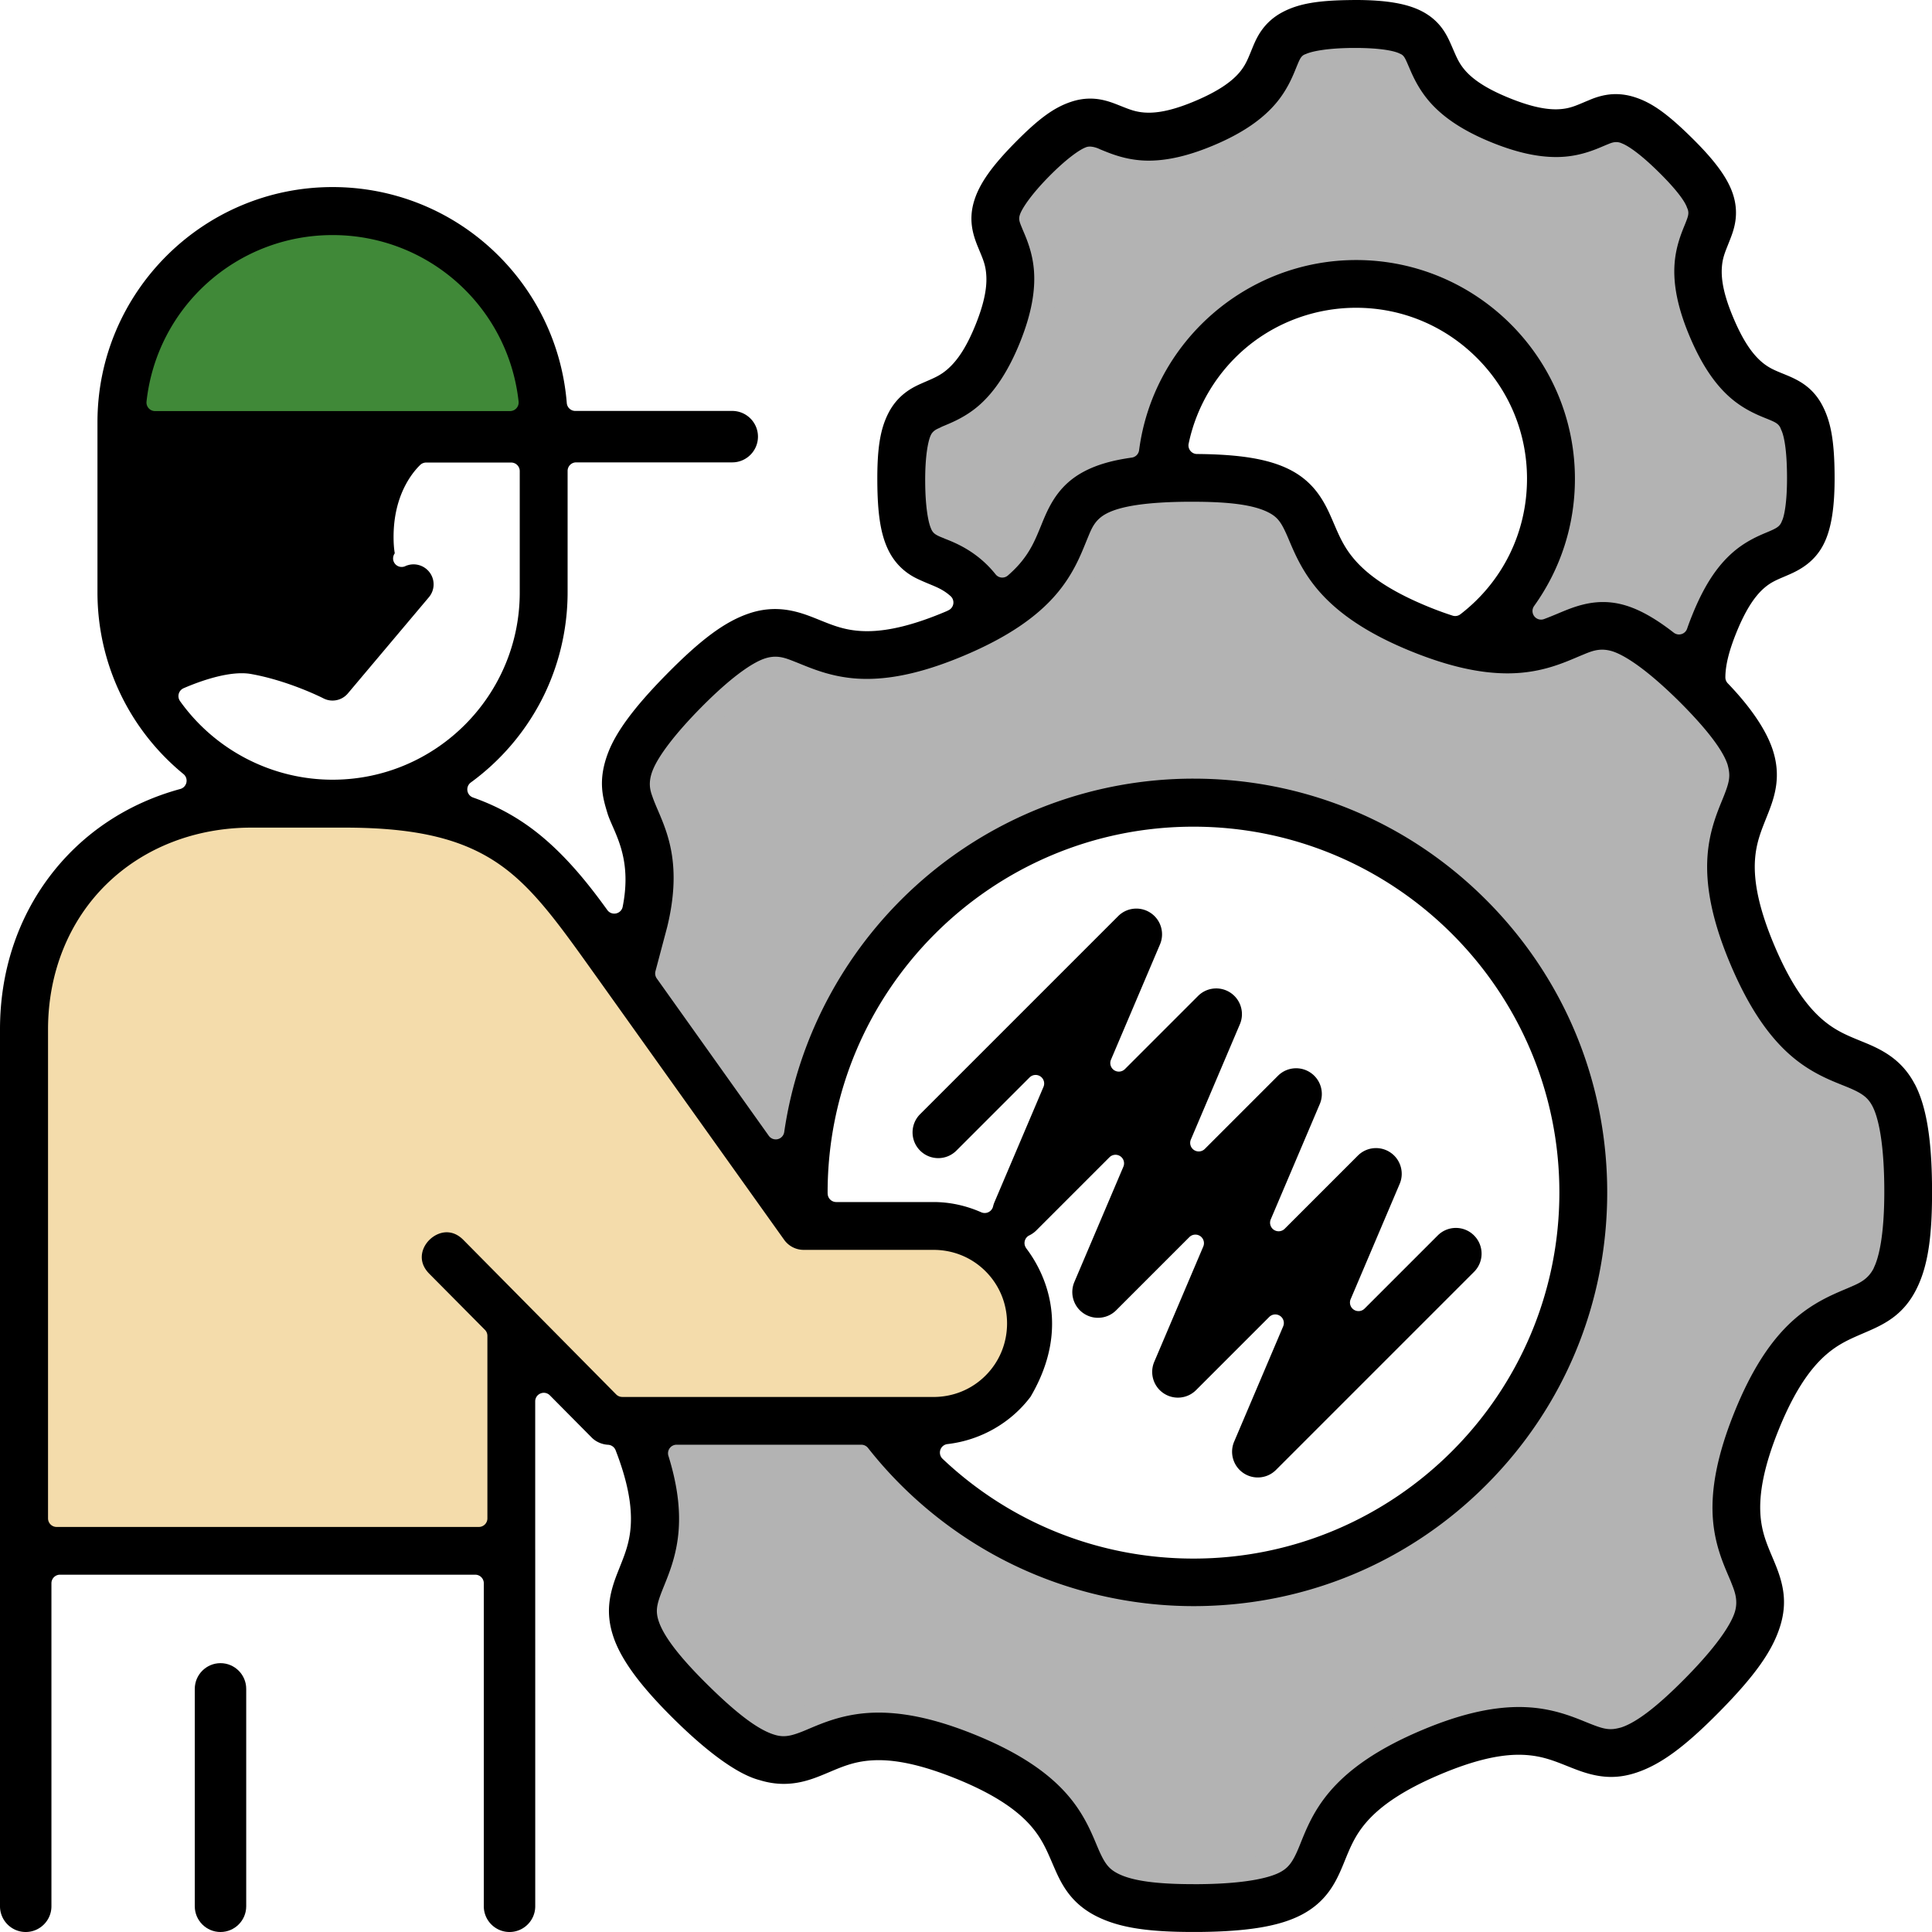
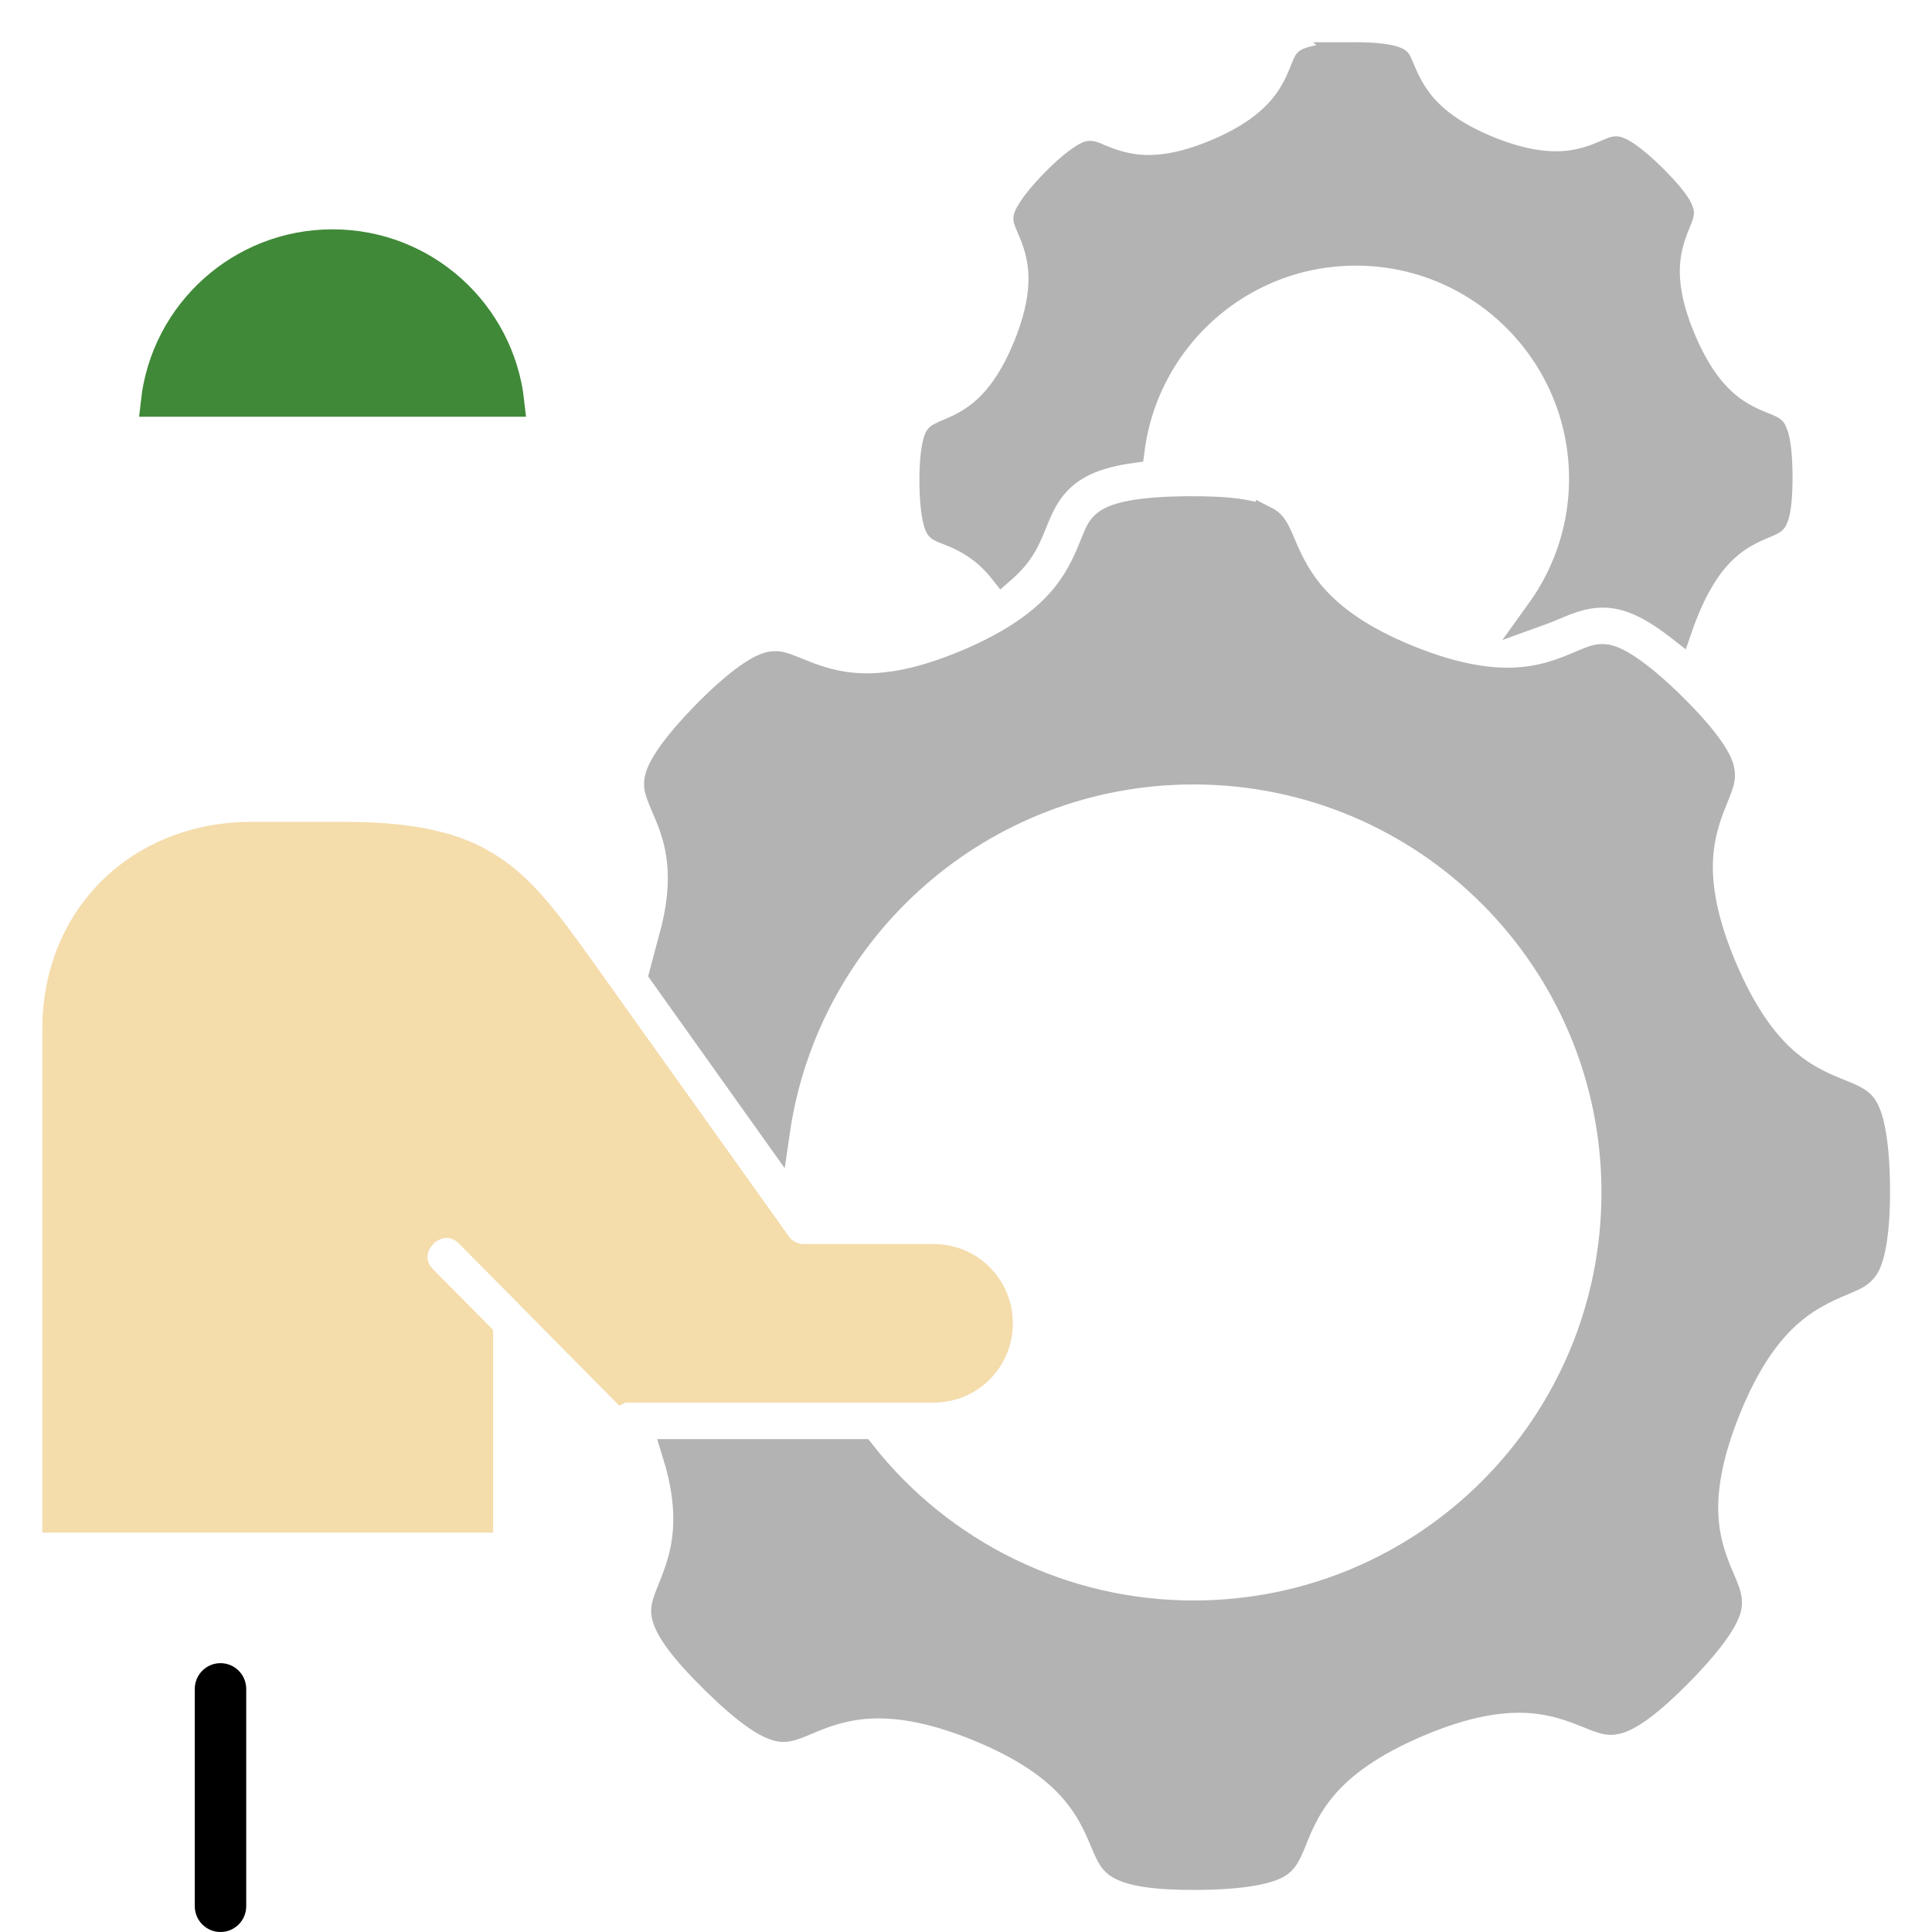
<svg xmlns="http://www.w3.org/2000/svg" id="_レイヤー_2" data-name="レイヤー 2" viewBox="0 0 676.16 676.16">
  <defs>
    <style>.cls-2{stroke-miterlimit:10;stroke-width:10px;fill:#b3b3b3;stroke:#b3b3b3}</style>
  </defs>
  <g id="_レイヤー_2-2" data-name="レイヤー 2">
    <path class="cls-2" d="M473.31 19.78h.02c9.74-.09 14.23 1.11 15.19 1.67.49.3.26-.34 1.42 2.35 1.18 2.68 3.25 8.23 8.06 13.77 4.81 5.53 12.07 10.68 23 15.1 10.94 4.42 19.72 5.76 27.02 5.13 7.31-.64 12.63-3.27 15.34-4.37 1.6-.65 2.17-.95 3.04-.49 1.05.34 4.8 2.39 11.75 9.22 6.94 6.82 9 10.34 9.35 11.39.34 1.05.67.49-.39 3.22s-3.6 8.12-4.11 15.43c-.51 7.32 1.01 16.07 5.62 26.94 4.61 10.86 9.84 18.04 15.46 22.76 5.62 4.72 11.31 6.66 14.01 7.79 2.7 1.13 2.02 1.06 2.53 2.04.51.98 1.65 4.85 1.73 14.59.09 9.74-1.08 13.89-1.4 14.52-.49.98.04 1-2.62 2.17-2.68 1.18-8.32 3.16-13.86 7.97-5.53 4.81-10.48 11.78-15.01 22.98-.81 2-1.3 3.29-1.91 5.06-6.48-5.04-12.17-8.27-17.48-9.93-9.4-2.93-17.05-.88-23.92 1.93-2.62 1.07-4.67 1.98-6.88 2.78a79.234 79.234 0 0014.86-46.25c0-43.82-35.57-79.58-79.56-79.58-40.54 0-73.84 30.23-78.94 69.17-7.01.98-12.74 2.59-17.59 5.13-9.49 4.97-13.21 12.58-15.61 18.3-2.4 5.72-3.73 9.79-7.64 14.43-1.09 1.29-2.43 2.66-4.06 4.09-8.19-10.27-18.16-12.87-20.85-14.14-1-.48-1.1-.55-1.35-1.27-.61-1.38-1.68-5.95-1.75-14.86-.09-9.74 1.19-14.29 1.69-15.28.34-.68 1.24-.83 2.26-1.42 2.68-1.18 8.3-3.16 13.83-7.97 5.53-4.81 10.7-12.15 15.12-23.09s5.74-19.72 5.11-27.02c-.64-7.31-3.24-12.63-4.35-15.34-.9-2.19-.83-2.08-.69-2.6.34-1.05 2.59-5.23 9.42-12.17 6.83-6.94 10.85-9.22 11.9-9.57.34-.21 1.93.21 2.69.67 2.73 1.06 8.14 3.6 15.46 4.11 7.32.51 16.07-1.01 26.94-5.62 10.86-4.61 18.02-9.91 22.74-15.52 4.72-5.62 6.69-11.24 7.82-13.95 1.13-2.7.94-2.1 1.42-2.35.98-.51 5.45-1.83 15.19-1.91h-.01z" />
    <path class="cls-2" d="M442.45 181.99c2.36 1.19 3.29 2.25 5.28 6.79 1.99 4.54 4.82 12.29 11.59 20.07 6.77 7.78 17.1 15.3 33.64 21.98s29.27 8.53 39.55 7.64c10.28-.89 17.64-4.49 22.23-6.37 3.17-1.3 5.28-2.32 8.66-1.27 3.38 1.06 10.39 5.21 21.94 16.59 11.65 11.6 15.32 17.81 16.41 21.1.76 2.84.71 4.02-1.09 8.64-1.8 4.62-5.34 12.05-6.06 22.34-.72 10.29 1.36 22.93 8.33 39.35s14.59 26.78 22.49 33.42c7.9 6.64 15.72 9.23 20.3 11.15s5.8 2.98 6.97 5.22c1.64 3.14 3.64 11.07 3.78 26.85.13 15.77-1.76 23.77-3.35 26.94-1.59 3.16-4.1 4.1-6.79 5.28-4.54 1.99-12.36 4.82-20.14 11.59-7.78 6.77-15.23 17.17-21.92 33.71-6.68 16.54-8.62 29.18-7.73 39.46.89 10.28 4.58 17.64 6.46 22.23.99 2.56 2.32 5.28 1.27 8.66-1.06 3.38-5.31 10.4-16.37 21.65-11.06 11.25-17.43 15.38-21.41 16.7-2.84.76-3.93.71-8.55-1.09-4.62-1.8-12.11-5.34-22.41-6.06-10.29-.72-22.95 1.36-39.37 8.33-16.42 6.97-26.67 14.59-33.31 22.49-6.64 7.9-9.25 15.72-11.17 20.3s-3.1 5.87-5.2 6.97c-3.14 1.64-11.1 3.64-26.87 3.78-15.77.13-23.1-1.41-26.94-3.33-2.33-1.17-3.38-2.25-5.37-6.79-1.99-4.54-4.73-12.36-11.5-20.14-6.77-7.78-17.19-15.23-33.73-21.92-16.54-6.68-29.25-8.53-39.53-7.64-10.28.89-17.66 4.49-22.25 6.37s-6.19 1.98-8.55 1.24c-4-1.25-10.4-5.28-21.65-16.34-11.25-11.06-15.41-17.46-16.72-21.41-.84-2.55-.69-3.93 1.11-8.55 1.8-4.62 5.32-12.11 6.04-22.4.52-7.5-.45-16.31-3.73-26.87h64.64c27.94 35.55 70.79 56.49 116.25 56.49 81.94 0 147.8-66.31 147.8-147.8s-65.99-147.8-147.8-147.8c-74.22 0-135.79 54.88-146.2 126.26l-39.21-55.07 4.13-15.54c6.45-26.51-2.29-38.81-5.2-47.16-.6-1.72-1.45-3.64 0-7.31 1.45-3.66 5.92-10.43 15.94-20.63 11.06-11.25 18.05-15.61 21.41-16.72 3.36-1.11 5.43-.13 8.64 1.11 4.62 1.8 12.05 5.32 22.34 6.04s22.93-1.43 39.35-8.39c16.42-6.97 26.7-14.6 33.33-22.49 6.64-7.9 9.32-15.65 11.24-20.23 1.32-3.16 2.08-5.33 5.22-6.97 3.64-1.91 11.07-3.64 26.84-3.77 15.77-.13 22.99 1.37 26.93 3.35z" />
    <path d="M116.4 85.26c32.12 0 58.67 24.22 62.12 55.6H54.26c3.45-31.37 30.02-55.6 62.14-55.6z" stroke-miterlimit="10" stroke-width="10" fill="#408938" stroke="#408938" />
    <path d="M217.77 485.89l-53.45-54.05c-10.69-10.8-26.9 5.23-16.21 16.03l19.47 19.63v63.88H19.81V360.27c0-39.79 29.55-67.64 68.22-67.64h32.49c27.49 0 42.27 4.79 53.65 13.1 11.38 8.32 20.2 21.11 33.42 39.59l64.42 90.31c2.14 3.02 5.63 4.79 9.33 4.77h45.39c12.79 0 22.74 10.26 22.74 22.74s-9.94 22.74-22.74 22.74H217.79z" fill="#f4dcab" stroke="#f4dcab" stroke-miterlimit="10" stroke-width="10" />
  </g>
  <g id="svg4053">
    <path d="M77.17 582.07c-4.96 0-9 4.04-9 9v76.09c0 4.96 4.04 9 9 9s9-4.04 9-9v-76.09c0-4.96-4.04-9-9-9z" />
-     <path d="M670.12 379.42c-4.25-8.11-10.58-11.63-16.8-14.24-.8-.33-1.57-.65-2.31-.95-4.59-1.88-8.55-3.5-12.9-7.16-6.28-5.28-11.85-13.76-17.02-25.95-5.19-12.23-7.44-22.13-6.87-30.27.4-5.69 1.99-9.67 3.83-14.29.29-.73.59-1.48.9-2.27 2.28-5.85 4.46-12.85 1.43-21.97-2.27-6.86-7.7-14.87-15.7-23.18-.54-.56-.84-1.32-.84-2.1.03-4.22 1.25-9.2 3.86-15.65 3-7.42 6.17-12.51 9.7-15.57 2.26-1.97 4.23-2.8 6.95-3.96.57-.24 1.19-.51 1.88-.81 3.99-1.75 8.97-4.55 12.05-10.68 2.68-5.34 3.89-13.04 3.79-24.23-.09-11.74-1.29-18.53-4.28-24.24-3.16-6.03-7.72-8.59-12.18-10.46-.61-.25-1.16-.48-1.68-.69-2.84-1.16-4.89-2-7.24-3.97-3.66-3.08-6.83-7.96-9.98-15.38-3.13-7.37-4.43-13.04-4.09-17.84.21-3.07.99-5.01 2.17-7.96.2-.51.42-1.05.65-1.65 1.29-3.3 3.44-8.82 1.03-16.08-1.87-5.65-6.35-11.75-14.53-19.79-8.56-8.42-13.99-12.25-20.02-14.13-2.15-.67-4.31-1.01-6.42-1.01-3.1 0-6.25.73-9.61 2.22-.03.01-.05.02-.08.03-.65.26-1.23.51-1.77.74-2.74 1.15-4.72 1.99-7.75 2.25-.6.05-1.21.08-1.82.08-4.36 0-9.63-1.28-16.11-3.9-7.41-2.99-12.5-6.16-15.57-9.69-2.04-2.35-2.89-4.32-4.18-7.3-.2-.47-.42-.98-.66-1.52-1.51-3.43-3.78-8.62-10.61-12.05-5.16-2.59-12.46-3.8-22.99-3.8h-.94c-.11.01-.22.02-.33.02-11.8.09-18.56 1.26-24.14 4.19-6.87 3.6-9.2 9.18-10.46 12.18-.25.61-.48 1.16-.69 1.68-1.16 2.84-2 4.89-3.97 7.24-3.03 3.6-8.07 6.87-15.4 9.98-6.57 2.79-11.91 4.15-16.31 4.15-.5 0-1.01-.02-1.5-.05-3.12-.22-5.13-1.01-8.16-2.22-.46-.18-.94-.37-1.47-.58-2.58-1.01-5.65-2.08-9.43-2.08-2.19 0-4.43.37-6.65 1.11-6.04 2-11.4 5.92-19.79 14.44-8.06 8.2-12.29 14.22-14.13 20.11-2.03 6.51-.63 11.55 1.18 16.03.23.56.45 1.08.65 1.57 1.24 2.98 2.07 4.94 2.33 8.03.26 3.1.15 8.32-3.74 17.93-2.97 7.34-6.08 12.26-9.78 15.48-2.39 2.08-4.39 2.94-7.43 4.26-.42.18-.86.37-1.33.58-2.98 1.31-8.53 3.74-12.02 10.7-2.83 5.63-3.89 12.42-3.79 24.23.09 10.61 1.11 17.38 3.43 22.64 2.19 4.97 5.75 8.65 10.6 10.96 1.63.77 3.02 1.35 4.25 1.86 2.79 1.15 5 2.07 7.36 4.2.77.69 1.12 1.73.94 2.75-.18 1-.84 1.83-1.77 2.23l-.1.05c-.16.09-.38.21-.64.31-10.97 4.65-20.01 6.92-27.62 6.92-.88 0-1.75-.03-2.61-.09-5.54-.39-9.42-1.95-13.9-3.76-.85-.34-1.73-.7-2.66-1.06-3.6-1.4-7.97-2.84-13.08-2.84-2.96 0-5.95.49-8.89 1.47-8.49 2.81-16.97 9.06-29.27 21.57-10.96 11.15-17.39 19.78-20.23 27.18-3.74 9.72-1.9 15.83-.27 21.21.43 1.42 1.12 2.99 1.85 4.65 2.64 6.03 6.24 14.29 3.49 28.11a2.987 2.987 0 01-2.31 2.34 2.978 2.978 0 01-3.07-1.18c-6.52-9.04-15.47-20.5-26.92-28.87-6.12-4.47-12.68-7.91-20.08-10.52a2.994 2.994 0 01-1.97-2.4c-.16-1.1.3-2.2 1.2-2.86a82.856 82.856 0 0024.65-28.65c6.03-11.61 9.22-24.71 9.22-37.9v-42.48c0-1.66 1.34-3 3-3h54.62c4.96 0 9-4.04 9-9s-4.04-9-9-9h-54.92c-1.56 0-2.86-1.2-2.99-2.76-1.65-20.52-10.89-39.56-26.01-53.62-15.24-14.17-35.11-21.97-55.97-21.97-45.36 0-82.27 36.91-82.27 82.27v59.56c0 24.73 10.97 47.92 30.1 63.61.87.71 1.27 1.85 1.03 2.95a2.995 2.995 0 01-2.15 2.27c-18.59 5.06-34.37 15.61-45.65 30.51C6.02 321.73 0 340.25 0 360.24v306.92c0 4.96 4.04 9 9 9s9-4.04 9-9V554.11c0-1.66 1.34-3 3-3h145.32c1.66 0 3 1.34 3 3v113.05c0 4.96 4.04 9 9 9s9-4.04 9-9V542.47c0-.11-.01-.2-.01-.28v-51.74c0-1.22.73-2.31 1.86-2.77.37-.15.76-.23 1.14-.23.79 0 1.56.31 2.13.89l14.68 14.81c1.44 1.45 3.57 2.38 5.68 2.49 1.18.06 2.22.81 2.65 1.91 4.07 10.49 5.8 19.2 5.28 26.63-.4 5.69-1.99 9.67-3.83 14.29-.29.73-.59 1.48-.9 2.27-2.8 7.2-4.11 13.69-1.37 21.97 2.7 8.16 9.56 17.46 21.57 29.27 11.96 11.76 22.16 19.02 29.49 20.98l.12.03c2.82.88 5.67 1.33 8.47 1.33 5.23 0 9.57-1.48 13.48-3.08.89-.36 1.73-.72 2.54-1.06 4.5-1.9 8.38-3.53 13.95-4.02 1.06-.09 2.16-.14 3.26-.14 7.44 0 16.29 2.12 27.08 6.47 12.26 4.96 20.84 10.38 26.23 16.58 3.72 4.28 5.42 8.24 7.39 12.81.32.74.65 1.51 1 2.31 2.49 5.69 5.88 12.12 14.54 16.47 7.76 3.9 17.54 5.49 33.76 5.49h2.22c17.12-.17 28.16-2.03 35.81-6.03 8.51-4.46 11.81-11.01 14.24-16.8.34-.8.65-1.57.95-2.31 1.88-4.59 3.5-8.55 7.16-12.9 5.27-6.27 13.76-11.84 25.97-17.02 11.04-4.68 20.09-6.96 27.67-6.96.87 0 1.74.03 2.58.09 5.7.4 9.71 2 14.35 3.85.71.28 1.45.58 2.23.88 3.73 1.46 8.21 2.94 13.18 2.94 2.9 0 5.77-.49 8.79-1.49 8.56-2.84 17.06-9.08 29.34-21.57 12.23-12.44 18.31-21.03 21.01-29.68 2.59-8.28 1.17-14.74-1.76-21.88-.36-.89-.72-1.73-1.06-2.54-1.89-4.49-3.53-8.38-4.02-13.95-.71-8.17 1.36-18.12 6.34-30.43 4.96-12.26 10.38-20.84 16.58-26.23 4.3-3.74 8.24-5.43 12.8-7.4.72-.31 1.46-.63 2.24-.97 6-2.63 12.23-5.93 16.56-14.54 4.04-8.04 5.63-18.44 5.48-35.91-.12-16.88-2.04-28.28-6.03-35.89zm-339.6-190.97c-.78-.31-1.4-.55-1.91-.79-1.31-.62-2.22-1.16-2.85-2.87-.91-2.16-1.9-7.44-1.96-15.94-.08-9.19 1.03-14.72 2.01-16.65.7-1.4 1.93-1.96 2.75-2.33.25-.11.48-.22.7-.34.1-.05.19-.1.29-.15.36-.16.77-.33 1.23-.52 2.76-1.16 7.39-3.09 11.84-6.97 5.56-4.84 10.37-12.22 14.31-21.95 3.95-9.77 5.55-18.15 4.9-25.64-.52-5.97-2.49-10.6-3.67-13.36-.17-.4-.33-.77-.46-1.1-.9-2.19-1.23-3.01-.83-4.46l.02-.06c.01-.05.03-.11.05-.16.69-2.1 3.75-6.85 10.13-13.34 6.23-6.33 10.78-9.44 12.9-10.24.44-.19.92-.28 1.45-.28 1.19 0 2.7.49 3.67 1 .29.11.61.24.95.38 2.8 1.14 7.47 3.03 13.43 3.45.83.06 1.68.09 2.53.09 6.81 0 14.34-1.79 23.02-5.47 9.69-4.11 16.76-8.92 21.61-14.69 3.88-4.62 5.78-9.32 6.92-12.13.16-.38.3-.73.43-1.05.98-2.35 1.45-3.48 3.02-3.96 2.07-.97 7.48-2.07 16.34-2.14h1.02c8.68 0 13.67 1.01 15.55 1.99 1.4.53 1.81 1.48 2.84 3.85.12.28.26.61.42.97 1.18 2.78 3.17 7.43 7.15 12.02 4.92 5.65 12.07 10.33 21.87 14.29 8.42 3.4 15.76 5.06 22.42 5.06 1.09 0 2.17-.05 3.22-.14 5.92-.52 10.54-2.49 13.3-3.67.43-.18.82-.35 1.17-.49l.32-.13c1.09-.45 1.95-.8 3.03-.8.69 0 1.35.15 2 .46 1.3.5 5.16 2.46 12.67 9.84 7.93 7.79 9.7 11.4 10.09 12.59.02.07.05.11.06.14.81 1.73.35 2.93-.5 5.11-.14.35-.29.74-.47 1.16-1.13 2.79-3.03 7.45-3.44 13.39-.52 7.43 1.24 15.79 5.39 25.55 4.15 9.78 8.93 16.85 14.62 21.63 4.57 3.84 9.28 5.73 12.09 6.86.43.17.81.33 1.15.47 2.15.9 3.4 1.5 4.01 3.35l.03.08c.59 1.13 1.98 4.95 2.07 15.95.09 9.68-1.04 14.55-1.72 15.9-.03.07-.05.12-.07.17-.65 1.76-1.72 2.38-4.02 3.4-.37.16-.79.34-1.25.53-2.77 1.16-7.4 3.09-11.85 6.96-5.65 4.91-10.16 11.85-14.2 21.84-.84 2.08-1.29 3.28-1.85 4.91-.31.92-1.05 1.63-1.98 1.9-.28.08-.57.13-.86.13-.66 0-1.31-.22-1.84-.63-6.16-4.8-11.57-7.88-16.53-9.43-2.78-.87-5.48-1.29-8.23-1.29-5.28 0-9.87 1.59-13.66 3.14-.76.31-1.46.6-2.14.89-1.66.69-3.22 1.34-4.86 1.94a2.983 2.983 0 01-3.41-1.01 3.016 3.016 0 01-.05-3.56c9.35-13.04 14.29-28.43 14.29-44.51 0-42.23-34.35-76.58-76.56-76.58-38.34 0-71 28.61-75.97 66.56a3.002 3.002 0 01-2.56 2.58c-6.92.97-12.19 2.5-16.61 4.82-8.11 4.25-11.63 10.58-14.24 16.8-.34.8-.65 1.57-.95 2.31-1.88 4.59-3.5 8.55-7.16 12.9-1.23 1.47-2.71 2.95-4.39 4.42-.55.48-1.25.74-1.97.74-.09 0-.18 0-.27-.01-.81-.07-1.56-.48-2.07-1.12-6.43-8.06-14.16-11.07-17.88-12.52zm203.9-20.88c0 18.73-8.5 36.01-23.31 47.41-.53.41-1.18.62-1.83.62-.31 0-.62-.05-.92-.15-2.65-.85-5.25-1.8-7.95-2.89-12.26-4.96-20.84-10.38-26.23-16.58-3.71-4.26-5.39-8.19-7.34-12.73-.33-.76-.66-1.55-1.03-2.37-2.71-6.18-6.35-12.46-14.54-16.58-7.23-3.63-17.21-5.3-32.36-5.41-.9 0-1.75-.42-2.31-1.12-.56-.7-.79-1.62-.6-2.5 2.76-13.25 10.06-25.3 20.55-33.95 10.66-8.78 24.18-13.61 38.05-13.61 15.91 0 30.9 6.21 42.21 17.47 11.36 11.31 17.61 26.36 17.61 42.37zm-480.16-23.7c-.85 0-1.67-.36-2.23-1-.57-.64-.84-1.48-.75-2.33 3.65-33.22 31.65-58.27 65.12-58.27s61.45 25.05 65.1 58.27c.09.85-.18 1.69-.75 2.33-.57.64-1.38 1-2.23 1H54.26zm8.75 101.49a3.003 3.003 0 011.25-4.5c4.52-1.96 13.18-5.24 20.34-5.24 1.19 0 2.31.09 3.33.28 13.22 2.37 25.11 8.43 25.22 8.49 1.02.53 2.1.79 3.23.79a7 7 0 005.36-2.49l28.36-33.67a6.968 6.968 0 00.22-8.74 7.058 7.058 0 00-5.58-2.77c-.75 0-1.49.12-2.2.36-.1.03-.2.06-.3.08-.09.05-.19.1-.29.14l-.13.06s-.07.03-.11.05c-.36.15-.75.22-1.14.22-1.25 0-2.37-.77-2.81-1.94-.36-.95-.18-2.03.4-2.84-.28-1.61-.42-3.53-.42-5.74 0-14.55 6.51-22.45 9.31-25.17a3.02 3.02 0 012.09-.85h29.76c1.66 0 3 1.34 3 3v42.49c0 36.12-29.39 65.51-65.51 65.51-21.14 0-41.1-10.29-53.39-27.52zM217.77 488.9c-.8 0-1.57-.32-2.13-.89l-53.45-54.05c-1.77-1.79-3.74-2.69-5.86-2.69-3.32 0-6.72 2.39-8.1 5.69-.74 1.78-1.47 5.3 2.01 8.82l19.47 19.63c.56.56.87 1.32.87 2.11v63.88c0 1.66-1.34 3-3 3H19.81c-1.66 0-3-1.34-3-3V360.29c0-19.9 7.29-37.97 20.51-50.89 13.04-12.74 31.05-19.75 50.7-19.75h32.49c25.73 0 42.3 4.09 55.42 13.68 11.14 8.14 19.87 20.36 31.95 37.28l2.14 2.99 64.42 90.31a8.412 8.412 0 006.84 3.52h45.43c6.96 0 13.46 2.69 18.3 7.58 4.8 4.84 7.44 11.29 7.44 18.16s-2.64 13.32-7.44 18.16c-4.84 4.89-11.34 7.58-18.3 7.58H217.77zm141.4-52.04c-.55-.72-.74-1.64-.53-2.51.21-.88.8-1.61 1.61-2a8.94 8.94 0 002.44-1.73l25.59-25.59a3 3 0 013.8-.37c1.19.8 1.64 2.34 1.08 3.66L376 448.68c-1.68 3.96-.32 8.58 3.25 10.98a8.929 8.929 0 005.03 1.54c2.41 0 4.67-.94 6.37-2.64l25.59-25.59a3 3 0 013.8-.37c1.19.8 1.64 2.34 1.08 3.66l-17.16 40.36c-1.68 3.96-.32 8.58 3.25 10.98a8.929 8.929 0 005.03 1.54c2.41 0 4.67-.94 6.37-2.64l25.59-25.59a3 3 0 013.8-.37c1.19.8 1.64 2.34 1.08 3.66l-17.16 40.36c-1.68 3.96-.32 8.58 3.25 10.98a8.929 8.929 0 005.03 1.54c2.41 0 4.67-.94 6.37-2.64l69.32-69.32c3.51-3.51 3.51-9.22 0-12.73-1.7-1.7-3.96-2.64-6.36-2.64s-4.66.94-6.36 2.64l-25.59 25.59a3 3 0 01-3.8.37 3.001 3.001 0 01-1.08-3.66l17.16-40.36c1.68-3.96.32-8.58-3.25-10.98a8.929 8.929 0 00-5.03-1.54c-2.41 0-4.67.94-6.37 2.64l-25.59 25.59a3 3 0 01-3.8.37 3.001 3.001 0 01-1.08-3.66l17.16-40.36c1.68-3.96.32-8.58-3.25-10.98a8.929 8.929 0 00-5.03-1.54c-2.41 0-4.67.94-6.37 2.64l-25.59 25.59a3 3 0 01-3.8.37 3.001 3.001 0 01-1.08-3.66l17.16-40.36c1.68-3.96.32-8.58-3.25-10.98a8.929 8.929 0 00-5.03-1.54c-2.41 0-4.67.94-6.37 2.64l-25.59 25.59a3 3 0 01-3.8.37 3.001 3.001 0 01-1.08-3.66l17.16-40.36c1.68-3.96.32-8.58-3.25-10.98a8.929 8.929 0 00-5.03-1.54c-2.41 0-4.67.94-6.37 2.64l-69.32 69.32c-3.51 3.51-3.51 9.22 0 12.73 1.7 1.7 3.96 2.64 6.36 2.64s4.66-.94 6.36-2.64l25.59-25.59a3 3 0 013.8-.37c1.19.8 1.64 2.34 1.08 3.66l-17.16 40.36c-.2.47-.36.96-.48 1.47-.2.87-.78 1.6-1.58 2a3.003 3.003 0 01-2.55.07c-5.41-2.38-11.04-3.59-16.72-3.59h-34.04c-1.62 0-2.94-1.28-3-2.88-.02-.15-.02-.29-.02-.46 0-70.6 57.43-128.03 128.03-128.03 70.62 0 128.07 57.44 128.07 128.02S488.3 545.47 417.69 545.47c-32.81 0-63.99-12.4-87.8-34.91-.85-.8-1.15-2.02-.79-3.13.37-1.11 1.34-1.9 2.5-2.03 11.56-1.34 22.15-7.37 29.07-16.56 14.97-25.46 3.94-44.81-1.51-51.96zm296.63 6.92c-1.98 3.95-5.08 5.29-7.81 6.48l-.46.2c-.57.25-1.19.51-1.85.79-4.67 1.98-11.06 4.69-17.53 10.32-8.24 7.16-15.14 17.82-21.1 32.57-6 14.84-8.46 27.29-7.52 38.07.73 8.43 3.43 14.72 5.39 19.32.31.73.6 1.41.86 2.03 0 .02.02.04.02.06.09.24.19.48.28.72 1.03 2.6 2.32 5.85 1.05 9.91-.94 3-4.41 9.96-17.09 22.86-9.77 9.93-17.16 15.64-22.6 17.44-.06.02-.11.04-.17.05-1.27.34-2.37.57-3.57.57-1.97 0-3.85-.59-6.84-1.76-.6-.23-1.25-.5-1.95-.78-4.67-1.9-11.08-4.49-19.58-5.08-1.21-.08-2.45-.13-3.69-.13-10.04 0-21.26 2.69-34.3 8.22-14.62 6.2-25.15 13.29-32.18 21.66-5.46 6.49-8.01 12.87-9.88 17.52-.29.72-.56 1.39-.82 2.01-2.07 4.94-3.6 6.92-6.57 8.47-2.81 1.47-10.22 3.96-28.23 4.12h-1.85c-13.08 0-21.48-1.16-26.46-3.66-3.16-1.59-4.62-3.37-6.78-8.27-.27-.63-.56-1.31-.87-2.05-1.94-4.62-4.6-10.96-10.15-17.33-7.16-8.23-17.82-15.13-32.59-21.1-12.7-5.13-23.65-7.63-33.48-7.63-1.58 0-3.15.07-4.66.2-8.57.75-14.93 3.44-19.57 5.4-.64.27-1.24.53-1.81.76-3.37 1.38-5.33 1.89-7.22 1.89-1.08 0-2.11-.17-3.36-.57-5.5-1.72-12.76-7.14-22.86-17.07-9.96-9.79-15.67-17.18-17.47-22.6-1.16-3.52-.73-5.73 1.16-10.58.23-.59.48-1.22.76-1.9 1.89-4.68 4.49-11.09 5.08-19.63.54-7.78-.63-16.21-3.6-25.77a2.998 2.998 0 012.87-3.89h64.64c.92 0 1.79.42 2.36 1.15 13.45 17.11 30.91 31.2 50.51 40.73 19.64 9.56 41.56 14.61 63.38 14.61 38.78 0 75.18-15.08 102.5-42.46 27.28-27.33 42.3-63.68 42.3-102.34s-15.04-74.99-42.35-102.34c-27.34-27.38-63.73-42.46-102.45-42.46a144.65 144.65 0 00-95.06 35.62c-26.1 22.76-43.21 54.03-48.17 88.07a2.99 2.99 0 01-2.26 2.48c-.23.06-.47.08-.7.08-.96 0-1.87-.46-2.44-1.26l-39.21-55.07a3.03 3.03 0 01-.46-2.51l4.12-15.52c5.15-21.19.29-32.52-3.25-40.8-.7-1.63-1.36-3.18-1.87-4.64l-.1-.29c-.65-1.84-1.63-4.61.15-9.1 2.04-5.13 7.93-12.81 16.59-21.63 12.66-12.87 19.59-16.47 22.6-17.47 1.3-.43 2.52-.64 3.74-.64 2.31 0 4.24.75 6.29 1.55l.63.25c.61.24 1.27.5 1.97.79 4.65 1.88 11.01 4.47 19.5 5.06 1.18.08 2.4.12 3.61.12 9.97 0 21.21-2.71 34.35-8.29 14.65-6.21 25.18-13.3 32.21-21.66 5.55-6.6 8.14-13 10.04-17.68.26-.64.5-1.23.73-1.78l.21-.51c1.26-3.04 2.46-5.91 6.38-7.96 5.06-2.65 14.29-4 28.21-4.12h1.86c13.22 0 21.38 1.14 26.45 3.68 3.35 1.68 4.61 3.54 6.69 8.27.24.55.49 1.14.76 1.78 1.98 4.65 4.69 11.03 10.34 17.53 7.25 8.33 17.88 15.26 32.5 21.17 12.7 5.13 23.66 7.63 33.5 7.63 1.58 0 3.15-.07 4.66-.2 8.56-.74 14.89-3.43 19.52-5.39.65-.28 1.26-.53 1.83-.77l.54-.22c2.12-.88 4.13-1.71 6.57-1.71 1.17 0 2.34.19 3.58.57 3.05.96 10.12 4.48 23.15 17.31 9.67 9.63 15.44 17.13 17.15 22.29.02.06.04.11.05.17.97 3.63.76 5.5-1.19 10.5-.24.62-.51 1.29-.81 2.01-1.89 4.64-4.47 10.99-5.06 19.45-.76 10.91 1.89 23.33 8.1 37.97 6.25 14.74 13.34 25.3 21.66 32.29 6.47 5.44 12.83 7.98 17.47 9.84.74.3 1.43.57 2.05.83 4.99 2.09 6.89 3.57 8.47 6.59 1.47 2.81 3.96 10.21 4.12 28.21.15 17.98-2.24 25.46-3.67 28.31z" />
  </g>
</svg>